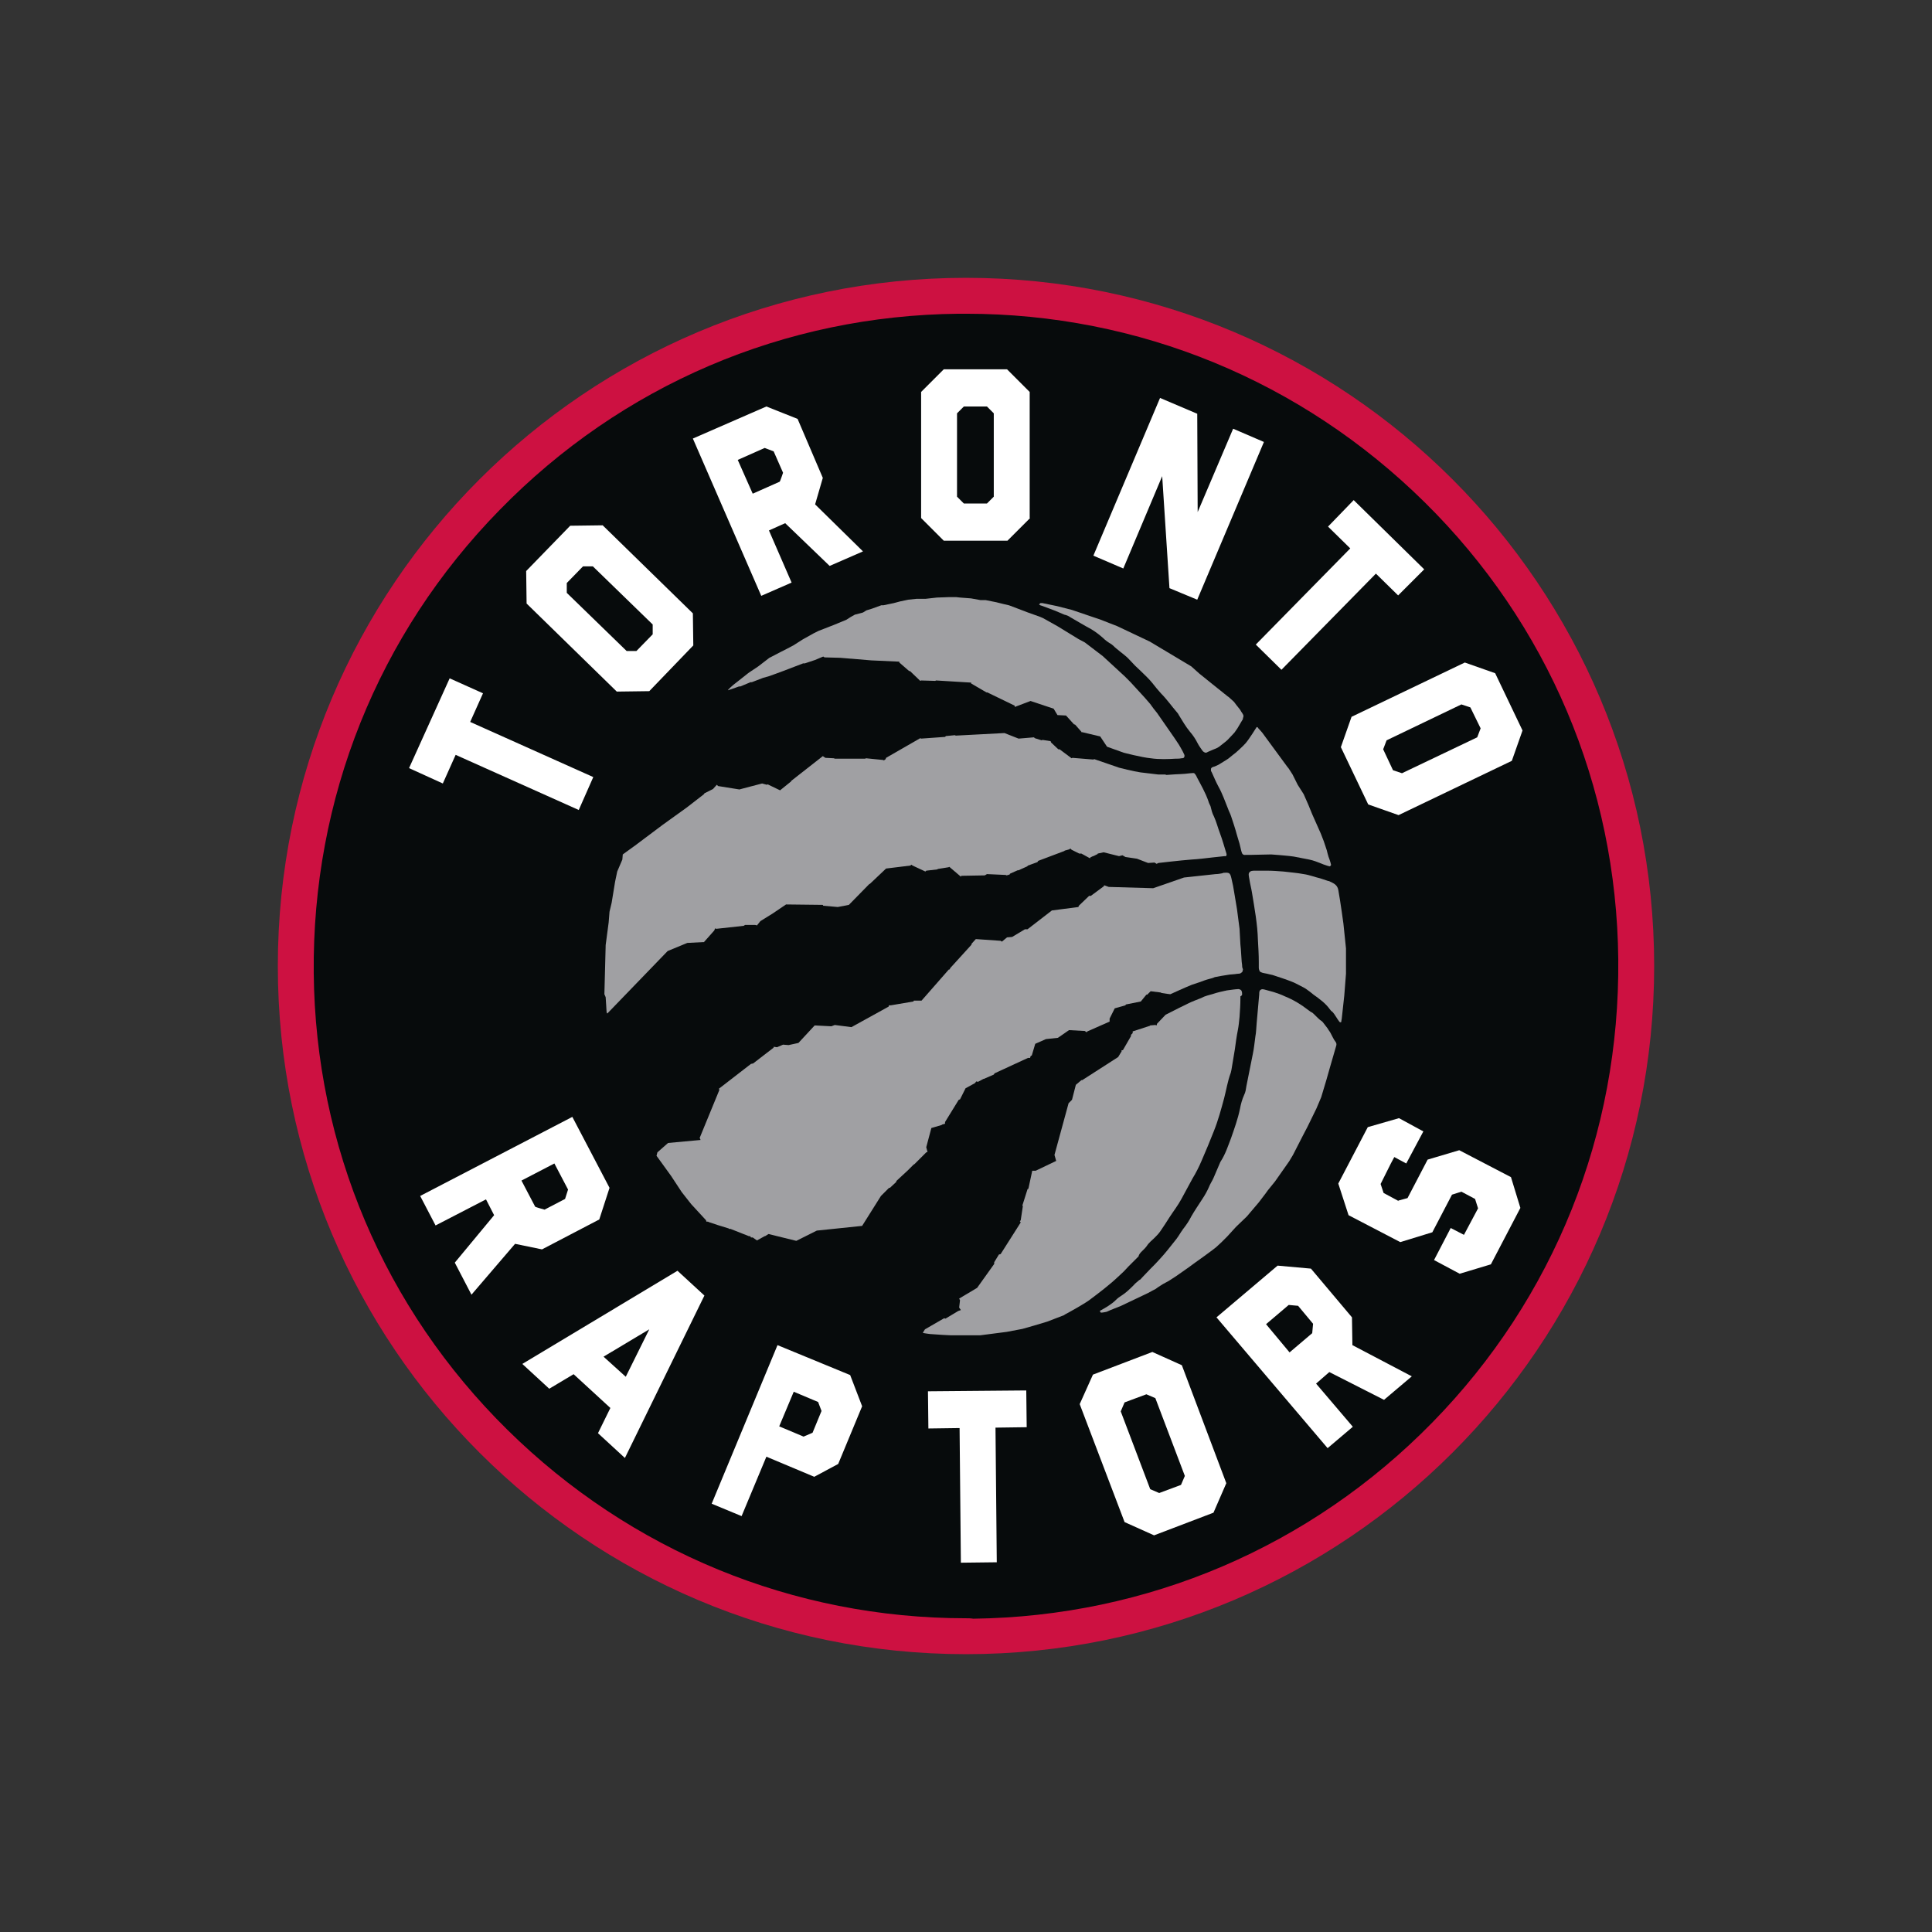
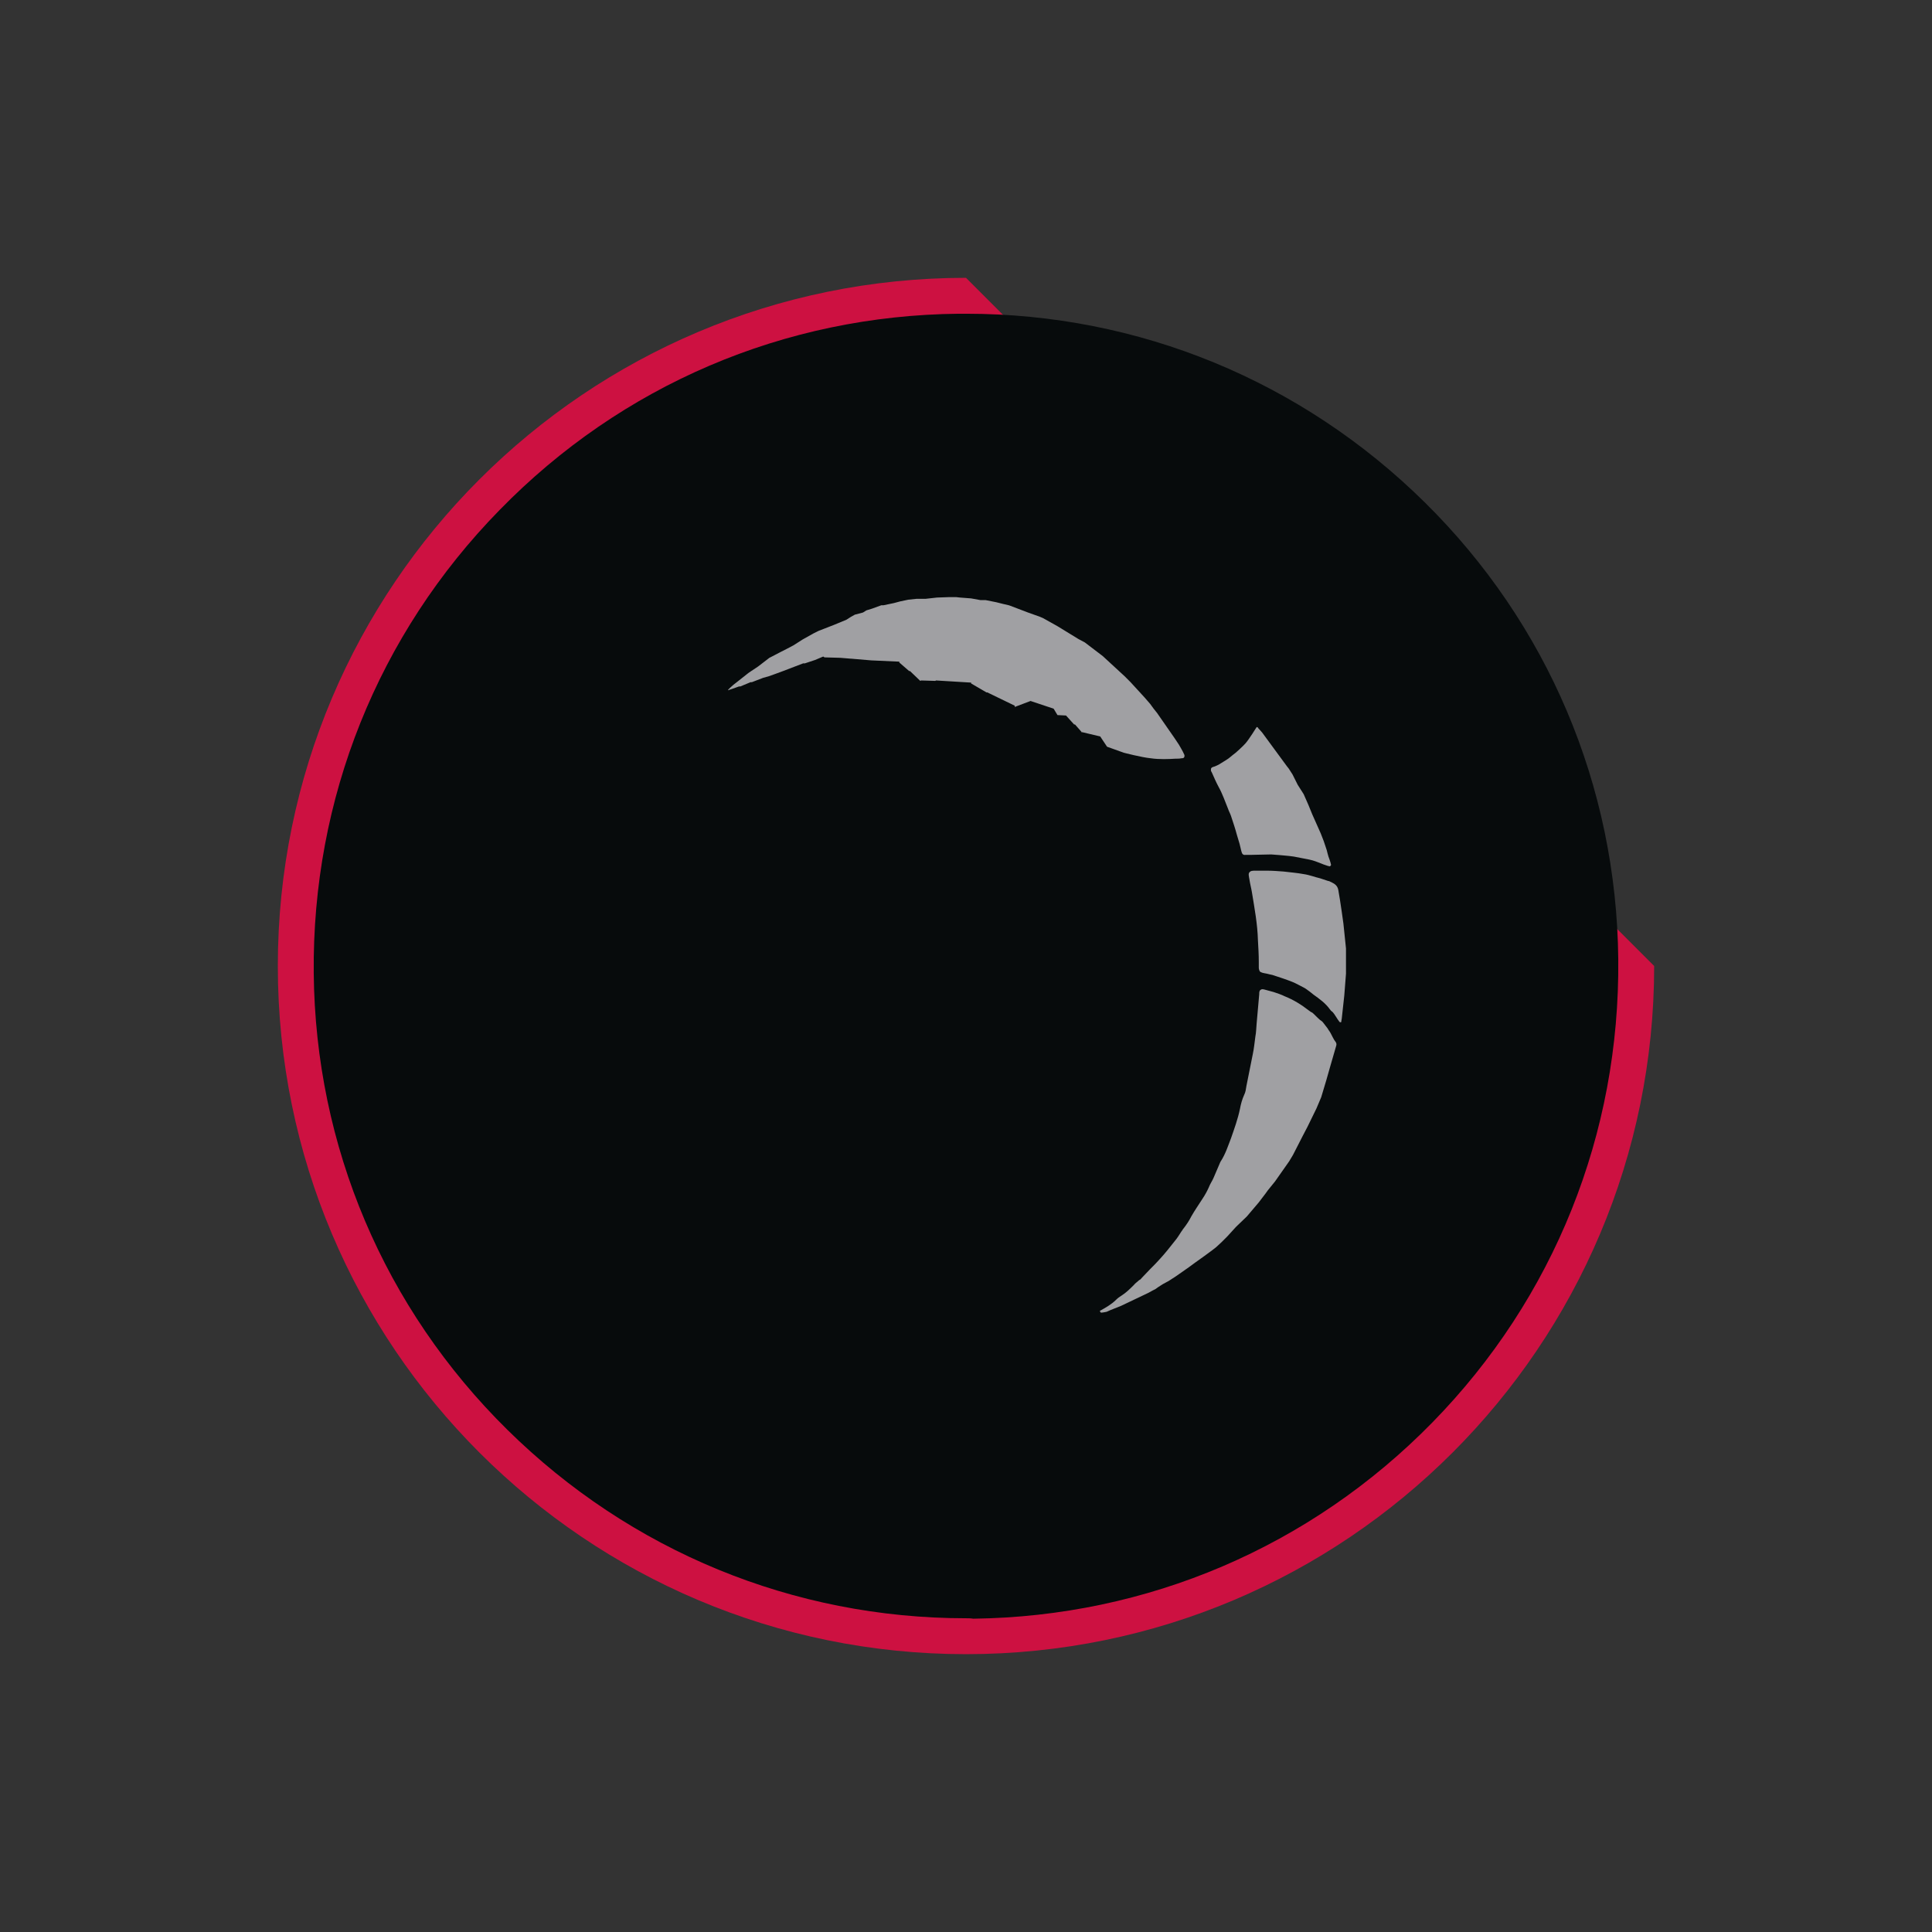
<svg xmlns="http://www.w3.org/2000/svg" id="Layer_1" viewBox="-65 -65 452 452" width="100" height="100">
  <rect x="-65" y="-65" width="452" height="452" fill="#333333" stroke="none" />
  <style>.st0{fill:#cd1141}.st1{fill:#070b0c}.st2{fill:#fff}.st3{fill:#a0a0a3}</style>
-   <path class="st0" d="M322 161c0 88.9-72.1 161-161 161S0 249.9 0 161 72.1 0 161 0s161 72.1 161 161" />
+   <path class="st0" d="M322 161c0 88.9-72.1 161-161 161S0 249.9 0 161 72.1 0 161 0" />
  <path class="st1" d="M161 313.6c-40.4 0-78.5-15.7-107.3-44.1-28.8-28.4-44.9-66.3-45.3-106.8-.4-40.8 15-79.3 43.5-108.4C80.4 25.1 118.5 8.8 159.3 8.4h1.7c40.4 0 78.5 15.7 107.3 44.1 28.8 28.4 44.9 66.4 45.3 106.9.4 40.8-15 79.3-43.5 108.4-28.5 29.1-66.7 45.4-107.4 45.9-.6-.1-1.2-.1-1.7-.1" />
-   <path class="st2" d="M176 56.2l-5.3 5.3h-14.9l-5.3-5.3V26.7l5.3-5.3h14.8l5.3 5.3v29.5zm-15.5-26.1l-1.6 1.6v19.5l1.6 1.6h5.4l1.6-1.6V31.7l-1.6-1.6h-5.4zM262.2 125.7l-7.1-2.5-6.4-13.4 2.5-7.1L277.7 90l7.1 2.5 6.4 13.4-2.5 7.1-26.5 12.7zm16.8-25.2l-2.1-.7-17.5 8.4-.8 2.1 2.3 4.9 2.1.7 17.6-8.4.8-2.1-2.4-4.9zM97.1 78.5l.1 7.5-10.3 10.7-7.6.1-21.1-20.6-.1-7.6L68.4 58l7.6-.1 21.1 20.6zm-29.5-7.1v2.3l14 13.6h2.3l3.8-3.9v-2.3l-14-13.6h-2.3l-3.8 3.9zM230.7 38.4l-15.6 36.9-6.5-2.7-1.7-26.2-9.1 21.6-7-3 15.6-36.9 8.7 3.7.1 23 8.3-19.5zM127.5 46.8l-1.8 6.2 11.2 11-7.8 3.4-10.4-10-3.8 1.7 5.3 12.2-7.1 3.1-16-36.8 17.2-7.5 7.3 2.9 5.9 13.8zm-16.4 3.7l6.3-2.8c.1 0 .8-2.1.8-2.1l-2.2-5-2.1-.8-6.3 2.8 3.5 7.9zM262.1 74.3l-5.2-5.1-22.1 22.5-6-5.9 22.1-22.5-5.2-5.1 6-6.2 16.5 16.2zM48 97.2l-3 6.7 28.8 12.9-3.4 7.7-28.8-12.9-3 6.7-7.9-3.6 9.5-21zM268 199.7l-4 7.5-2.8-1.5-.8 1.5-2.4 4.8.7 2.1 3.9 2.1-.5-.3 2.2-.6 4.7-9 7.4-2.2 12.1 6.3 2.2 7.2-6.9 13.2-7.3 2.2-6-3.2 3.9-7.5 3.1 1.6 3.3-6.2-.7-2.2-3.2-1.7-2.2.7-4.6 8.8-7.5 2.3-12.1-6.3-2.4-7.4 6.9-13.2 7.3-2.1 5.7 3.1zM61.8 227.3l-6.3-1.3-10.2 11.9-3.9-7.5 9.2-11.1-1.9-3.7-11.8 6.1-3.6-6.9 35.6-18.5 8.7 16.6-2.4 7.4-13.4 7zM57 211.2l3.2 6.1c0 .1 2.2.7 2.2.7l4.8-2.5.7-2.2-3.2-6.1-7.7 4zM114.3 275.8l-5.8 13.9-7-2.9 15.4-37.1 17 7 2.8 7.3-5.6 13.5-5.6 3-11.2-4.7zm3-7.1l5.7 2.4 2.1-.9 2.1-5.1-.8-2.1-5.7-2.4-3.4 8.1zM175.2 268.9l-7.3.1.3 31.5-8.4.1-.3-31.5-7.3.1-.1-8.7 23-.2zM221.9 282l-3 6.9-13.9 5.3-6.9-3.1-10.5-27.6 3.1-6.9 13.9-5.3 6.9 3.1 10.4 27.6zm-23.8-18.9l-.9 2.1 6.9 18.2 2.1.9 5.1-1.9.9-2.1-6.9-18.2-2.1-.9-5.1 1.9zM251.3 243.2l.1 6.5 13.9 7.3-6.5 5.5L246 256l-3.1 2.7 8.6 10.1-5.9 5-26-30.6 14.3-12.1 7.8.7 9.6 11.4zm-14.6 8.2l5.3-4.5.2-2.2-3.5-4.2-2.2-.2-5.3 4.5 5.5 6.6zM81.2 276.1l-6.3-5.8 2.9-5.9-8.6-7.9-5.7 3.4-6.3-5.8 36.3-21.8 6.3 5.8-18.6 38zm.2-19l5.5-11.1-10.7 6.4 5.2 4.7z" />
  <g>
    <path class="st3" d="M192.3 241.7c.1.2.2.4.3.4.4 0 1.3-.2 1.3-.2l.9-.4 2.5-1 6.3-3 1.1-.6.6-.3.7-.5 1.1-.7 1.3-.7 1.7-1.1 3-2.1 1.5-1.1 2.1-1.5 1.9-1.4.9-.7 1.3-1.2 1.3-1.3 2.1-2.3 2.5-2.4 2.8-3.3 1.6-2.1.5-.7 1.7-2.1 3.3-4.7.9-1.5 2.2-4.3 1.2-2.3 2.1-4.3 1.1-2.6 1.2-4s1.5-5.3 2.3-8c.1-.3.1-.6-.1-.9-.5-.6-.8-1.4-1.2-2.1-.2-.4-.5-.7-.7-1.1-.2-.3-.8-1-1-1.3-.2-.3-.5-.5-.8-.7-.7-.6-1.3-1.3-1.8-1.7-.3-.1-.5-.3-.8-.5-1.8-1.4-3.6-2.5-5.6-3.3-.8-.4-1.7-.7-2.6-1-.6-.2-1.6-.4-2.2-.6-.4-.1-.7-.1-.9.1-.3.2-.3.6-.3 1-.1 1.1-.2 2.3-.3 3.4-.1 1.1-.2 2.3-.3 3.4-.1 1-.1 2.1-.3 3.1-.2 1.4-.3 2.7-.6 4.1l-1.5 7.5c-.1.7-.2 1.4-.5 2-.5 1.1-.8 2.2-1 3.3-.5 2.4-1.3 4.6-2.1 6.9-.7 1.8-1.3 3.7-2.4 5.4-.1.1-.1.2-.2.4-.5 1.2-1 2.3-1.5 3.5-.3.7-.8 1.4-1.1 2.2-.4.9-.9 1.8-1.5 2.7-.9 1.4-1.8 2.7-2.6 4.1-.5 1-1.1 1.9-1.8 2.8-.2.2-.3.5-.5.7-.5.8-1 1.6-1.6 2.3-1.1 1.4-2.2 2.8-3.4 4.1-.7.8-1.5 1.6-2.3 2.4-.7.7-1.4 1.5-2.1 2.2-.1.2-.3.3-.5.4-.4.4-.9.7-1.2 1.1-.9.9-1.8 1.8-2.9 2.5-.5.3-.9.6-1.3 1-1.1 1.1-2.4 1.8-3.8 2.6M248.7 174.2s.1-.1.1-.2c0-.2.1-.6.1-.6l.6-5.5.4-5.1V156.9l-.6-5.8s-.7-5.2-1.2-7.9c-.2-1-.8-1.4-1.6-1.8-.3-.1-.5-.3-.8-.3l-1.8-.6c-1.3-.3-2.5-.8-3.9-1-1.6-.3-3.1-.4-4.7-.6-1.3-.1-2.6-.2-3.9-.2h-2.7c-.6 0-1.1 0-1.4.4-.3.3-.1 1 0 1.6.2 1.3.4 1.9.6 3.1.6 3.7 1.3 7.4 1.4 11.2.1 1.7.2 3.4.2 5.1v1.3c0 .3.1.6.2.8.1.2.4.3.7.4.3.1.6.1 1 .2.3.1.9.2 1.3.3 1.5.5 3.1 1 4.6 1.6 1 .4 2 1 3 1.5.1.1.2.1.3.2.6.4 1.2.9 1.7 1.3 1.4 1 2.8 2 3.8 3.4.2.3.4.5.7.7.4.4 1.1 1.7 1.6 2.3.1 0 .2.1.3.1M210 112.5c.5 0 1 0 1.4-.1.3 0 .6 0 .7-.4.1-.3-.1-.6-.2-.8-.1-.3-1.1-2-1.1-2l-1-1.5-4.1-5.9-.8-1-.8-1.1-1.3-1.5-3.3-3.6-1.4-1.4-5.1-4.7-4.2-3.2-1.5-.8-4.9-3-3.4-1.9-.7-.3-2.8-1-4.2-1.6-.3-.1-1.3-.3-.4-.1-1.2-.3-2.5-.5h-1.2l-2.2-.4-2.6-.2-.9-.1H157l-2.8.1-2.7.3h-2.1l-1.9.2-1.9.4-1.5.4-2.4.5h-.5l-2.2.8-1.3.4-.8.5-1.9.5-.9.5-1.1.7-2.9 1.2-3.6 1.4-1.2.6-2.5 1.4-2.2 1.4-2.1 1.1-.8.4-2.3 1.2-.4.2-2.6 2-2.1 1.4-.4.3-2.4 1.9-.9.7s-1.3 1.1-1.3 1.3l.9-.3 1.7-.6h.3l2.4-1h.3l2.6-1 1.4-.4 1.4-.5 1.9-.7 4.7-1.8h.4l2.4-.8 1.9-.8.3.2 3.7.1 2.4.2h.1l4.7.4 6.6.3v.2l2.3 2h.2l2.4 2.3.2-.1 3.3.1.2-.1 8.2.5v.2l3.6 2.1h.2l6.4 3.1v.3l3.7-1.4 5.4 1.8.9 1.5 2 .1 1.9 2.1h.2l1.5 1.7v.1h.2l4.2 1 1.6 2.4 3.9 1.4s4.2 1.1 6.3 1.3c2 .3 4.3.2 5.8.1M246.4 137.3c-.1-.6-.6-1.9-.6-1.9l-.2-.7-.2-.8-.7-2.1-.7-1.8-2-4.5-.9-2.2-1.1-2.5-1.4-2.2-.3-.6-.9-1.8-.9-1.4-.4-.5-5.8-7.9s-.6-.7-.9-1c-.1-.2-.2-.3-.4-.3 0 0-1.8 2.9-2.6 3.8-.7.8-2.3 2.2-2.3 2.2s-1.3 1-1.5 1.2c-.2.2-1.2.8-1.2.8l-1.3.8s-1 .5-1.2.5c-.2.1-.4.1-.5.3-.1.1-.1.2-.1.5 0 .2.1.3.2.5.5 1.1 1 2.3 1.6 3.4.9 1.6 1.5 3.4 2.2 5.1.2.6.5 1.1.7 1.7.5 1.5 1 3 1.4 4.5.2.7.4 1.3.6 2 .2.7.3 1.4.5 2 .1.4.4.7.9.6h1.3c1.6 0 3.1-.1 4.7-.1.4 0 3.6.3 3.6.3s1.1.1 1.7.2c1.2.2 2.4.5 3.6.7 1 .2 2 .6 3 1 .4.2.9.3 1.4.5.2 0 .4.1.4.1.3-.2.3-.3.3-.4" />
-     <path class="st3" d="M225.9 102.4c0-.2-.5-.9-.5-.9l-.3-.5-.8-1-.6-.8-1.1-1s-.2-.2-.4-.3c-1.9-1.5-5.6-4.5-5.6-4.5l-1-.8-1.9-1.7-9.7-5.8-7.6-3.6-4.1-1.6-1.5-.5-5-1.7-3.5-.9-3.4-.7h-.5l-.3.3.1.1s.3.2.5.2c1.1.4 2.1.8 3.2 1.2l2.1.9c.5.1 1 .3 1.4.6 1.6.9 3.2 1.9 4.9 2.8 1 .6 1.9 1.3 2.7 2 .6.6 1.3 1.1 2 1.5.3.2.6.5.9.8.2.1.3.3.5.4.9.8 2 1.5 2.8 2.4.9 1 1.8 1.9 2.8 2.8.9.9 1.8 1.7 2.6 2.7.6.8 1.3 1.6 2 2.4 1.4 1.4 2.5 3 3.8 4.5.2.2.3.4.4.6.8 1.3 1.6 2.7 2.6 3.9.7.8 1.3 1.7 1.8 2.7.3.6.7 1.1 1.1 1.7.2.3.6.5.8.5.2 0 .5-.2.5-.2l.7-.3s.9-.4 1.2-.5c.3-.1.9-.5 1.1-.7.2-.2 1.1-.8 1.6-1.3s1.6-1.7 1.6-1.7l.7-1 1.3-2.2c-.1-.1.2-.6.1-.8M221.9 134.6c-.5-1.6-.9-3.1-1.5-4.7-.5-1.3-.8-2.6-1.4-3.9-.4-.7-.6-1.6-.8-2.4-.2-.4-.4-.8-.5-1.2-.7-2-1.7-3.7-2.7-5.6 0-.1-.1-.2-.2-.4s-.2-.3-.4-.5c-.2-.1-.4 0-.9 0-.8.1-1.9.2-2.3.2-.4 0-2 .1-3.3.2l-.3-.1H206l-4.2-.5c-1.5-.2-5-1.1-5-1.1l-2.6-.9-3.2-1.1-.2.1-4.9-.4-.2.1-2.8-2.1h-.3l-1.7-1.6-.1-.3-1.9-.3-.2.1-1.6-.5-.2-.2-3.6.3-3.3-1.3-11.4.6-.2-.1-2.1.2-.2.2-5.6.4-.2-.1-8 4.6-.1.3-.4.3-.2-.1-4-.4-.2.1h-7.1l-.2-.1-2-.1-.6-.4-7.4 5.8v.1l-2.6 2.1-2.9-1.4-.2.1-1.1-.3s-5.4 1.4-5.3 1.4l-5-.8-.3-.3-.9 1-2 1-.1.2-4 3.1L90 128l-6.4 4.8-2.9 2.1-.1 1.2-1.2 2.8-.5 2.4-.8 4.9-.5 2.1-.2 2.5-.7 5.3-.3 11.5.3.7.2 3.2s0 .6.2.6l14.1-14.6 4.6-1.9 3.9-.2 2.4-2.7.2-.5.3.1 6.4-.7.3-.2h2.4l.4.1.8-1 2.9-1.8 3.1-2.1 8.6.1.1.2 3.4.3 2.6-.5 4.8-4.9h.1l3.8-3.6 5.7-.7.2-.2.3.2 3 1.4.2-.2 2.6-.3.1-.1 2.5-.4.2-.1 2.7 2.3.1-.2 5.5-.1.5-.3 4.4.2.2.1.7-.2.1-.2 1.8-.8h.2l2-.9.2-.2 2.2-.8.2-.3 6.1-2.3.1-.1 1.1-.3.2-.2.3.3 1.8.9h.5l2 1.1.1-.2.6-.3h.1l1-.5v-.1l1.4-.3 3.6.9.8-.2.7.4 2.7.4 2.6 1 1.5-.1.5.3.4-.2s5.1-.6 7.7-.8c1.7-.1 3.3-.3 5-.5.9-.1 1.9-.2 2.8-.3.3.1.6-.1.4-.7" />
-     <path class="st3" d="M225.6 160.9c0-.4-.1-.6-.1-.9-.1-1-.1-2-.2-3 0-.3-.1-.7-.1-1-.1-1.2-.1-2.5-.2-3.7-.2-1.6-.4-3.1-.6-4.6l-.6-3.6c-.2-1.3-.4-2.4-.7-3.6-.3-1.3-.5-1.4-1.8-1.3-.1 0-.2 0-.3.1-.5.1-1.1.2-1.6.2-2.5.3-4.9.5-7.4.8l-7.2 2.5-10.4-.3-1.1-.4v.2l-3.1 2.3h-.4l-2.4 2.3-.1.3-6.2.8-5.7 4.4h-.6l-3 1.8-1.2.1-1.2 1-.3-.2-5.8-.4-1 1.1v.2l-5 5.5-.1.3h-.2l-6.4 7.3h-1.8l-.1.2-5.3.9h-.4s-.1.2-.1.3l-8.7 4.8-3.9-.5-.8.3-3.9-.2-3.8 4.1-2.3.5-1.3-.1-1.4.6-.8-.1v.2l-4.8 3.7-.5.1-7.5 5.8.1.3-4.6 11.2.2.5-7.6.7-2.5 2.2-.2.8 3.4 4.7 2.5 3.8 2.2 2.8 3.5 3.8s0 .3.1.3.5 0 .5.1l2.1.7 2.6.8s0 .1.1.1h.3l4.3 1.7h.3l.2.3h.4l1 .7 1.8-1h.1l.8-.5 6.5 1.6 4.8-2.4 10.6-1.1 4.4-7 1.9-1.9h.2l1.5-1.4v-.2l2.7-2.5 1.3-1.3.3-.2 1.5-1.5 1.2-1.2.3-.1-.3-1.1 1.2-4.5 2.4-.7.1-.1.7-.2v-.4l3.2-5.2.3-.1 1.3-2.6 2.2-1.2.3-.4.4.1 1.3-.7h.1l2.3-1 .2-.3 7.8-3.6h.5l.1-.4.3-.2.8-2.7 2.5-1.1 2.8-.3 2.6-1.8 3.7.2.4.3.2-.2 5.2-2.3v-.7l1.2-2.4 2.5-.7.1-.2 3.5-.7 1.3-1.6h.2l.8-.8 2.4.3.1.1 1.3.2.8.1s3.5-1.6 5-2.2l1.8-.6c.8-.3 1.6-.6 2.4-.8.4-.1.8-.2 1.2-.4l1.6-.3 1.9-.3 1.2-.1s.6-.1.8-.1c.2 0 .5 0 .8-.3.3-.2.2-.5.3-.7-.2-.5-.2-.6-.2-.9" />
-     <path class="st3" d="M225.6 167.7c0-.3 0-.7-.2-1-.2-.2-.5-.3-.7-.3-.2 0-1.1.1-1.1.1l-1.5.2c-.2 0-.3.1-.5.1-.9.2-1.8.4-2.7.7-1 .3-2 .5-2.9 1-1 .4-2.1.8-3.1 1.3-.4.2-3.7 1.8-5.2 2.6l-2 2.1-.1.4-.3-.1-1.2.1-.1.1-4 1.3v.4l-.4.4v.3l-1.9 3.3h-.3v.3s-.4.6-.8 1.3l-8.4 5.4h-.2l-1.3 1.1-.9 3.5-.8.8-3.3 12.1.4 1.4-4.8 2.3h-.8l-.9 4.2-.2.1-1.2 3.8.1.2-.5 3.3-.2.2.2.3-4.7 7.4-.4.1-1.1 1.8v.4l-4 5.6-4.2 2.5.2.4-.2 1.7.4.6-.6.2-3 1.8-.3-.1-4.5 2.6-.5.8c0 .1 1.7.3 1.7.3l2.9.2 2 .1h6.8l6.2-.8 3.7-.7 2.8-.8 3-.9 3.9-1.5.3-.2 1.1-.6s3.1-1.7 4.5-2.7c2.4-1.8 4.8-3.6 7-5.7.8-.7 1.5-1.4 2.2-2.2l2.1-2.1c.1-.1.3-.2.3-.4.2-.6.7-1 1.1-1.4.3-.3.6-.6.8-.9.5-.8 1.2-1.3 1.8-1.9.5-.5 1-1 1.4-1.6.7-1 1.4-2.1 2.1-3.2.9-1.4 2-2.8 2.8-4.3.9-1.6 1.7-3.2 2.6-4.8.8-1.3 1.5-2.7 2.1-4.1 1-2.3 2-4.7 2.9-7 1-2.5 1.7-5.1 2.4-7.7.5-1.9.8-3.9 1.5-5.8.1-.2.1-.5.2-.8.3-1.6.5-3.2.8-4.8.2-1.5.4-3 .7-4.5.2-1 .3-2.1.4-3.1.1-1.4.2-2.9.2-4.3v-.5s.3-.1.4-.4" />
  </g>
</svg>